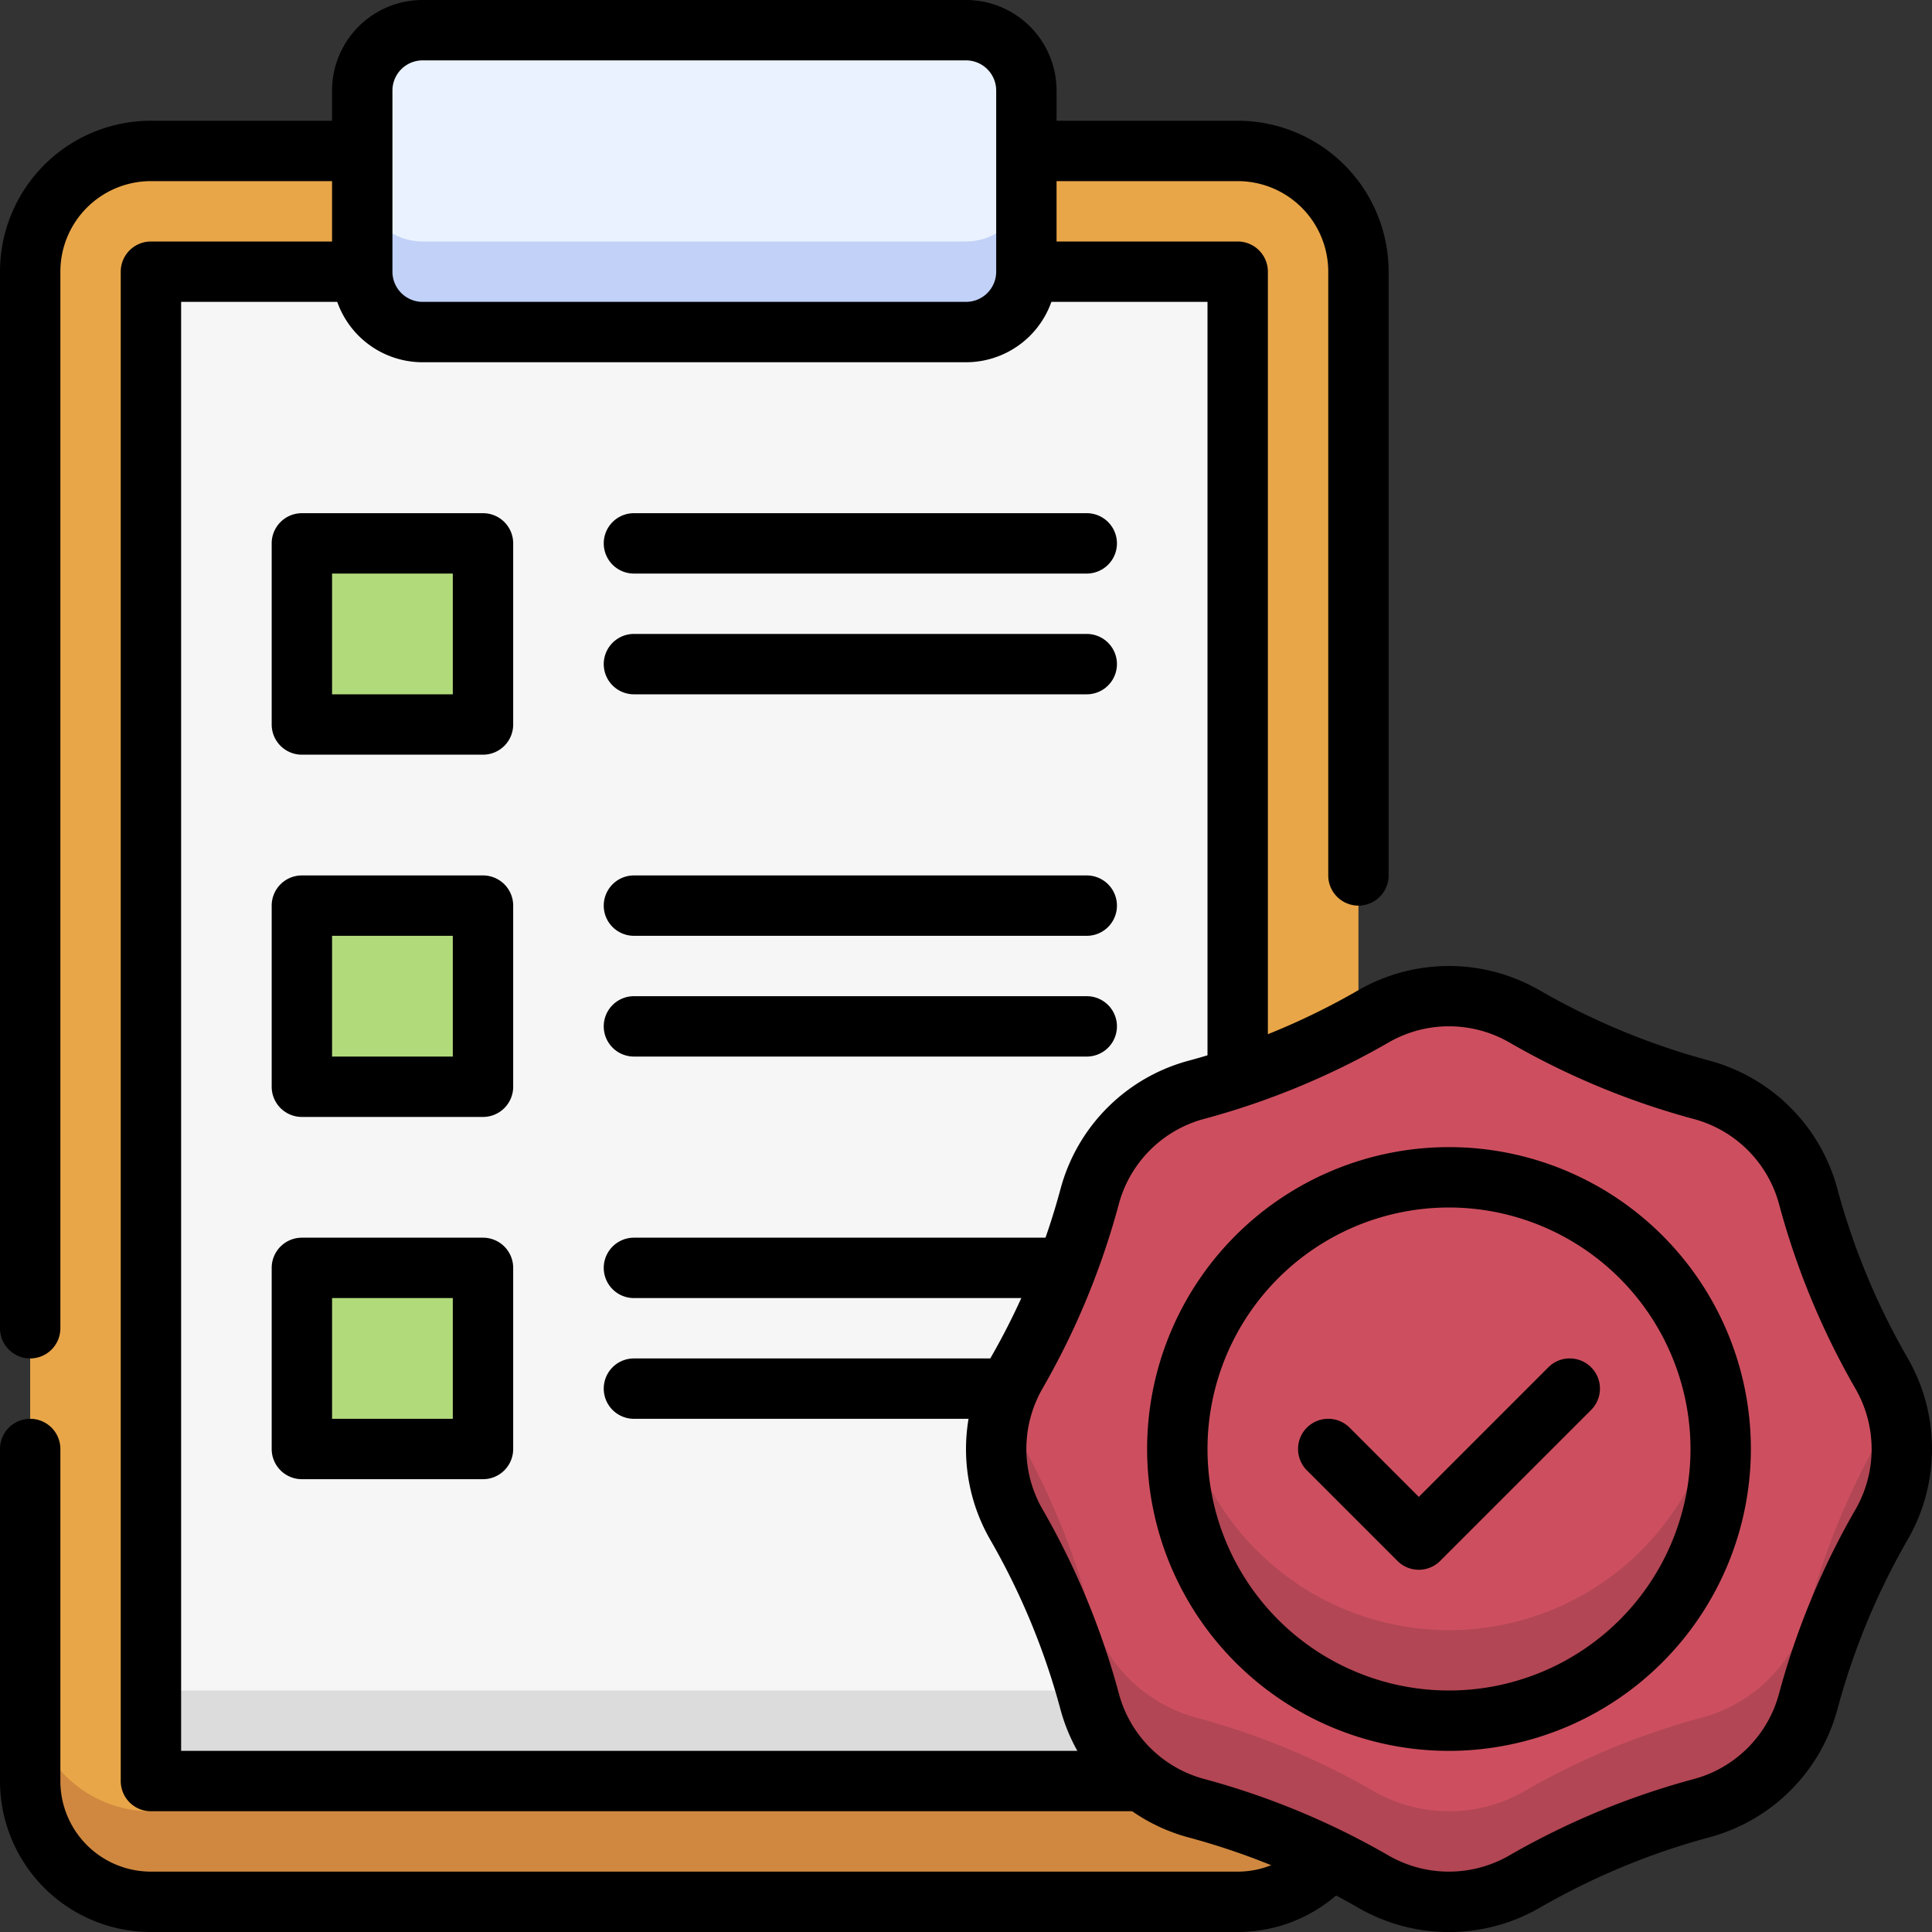
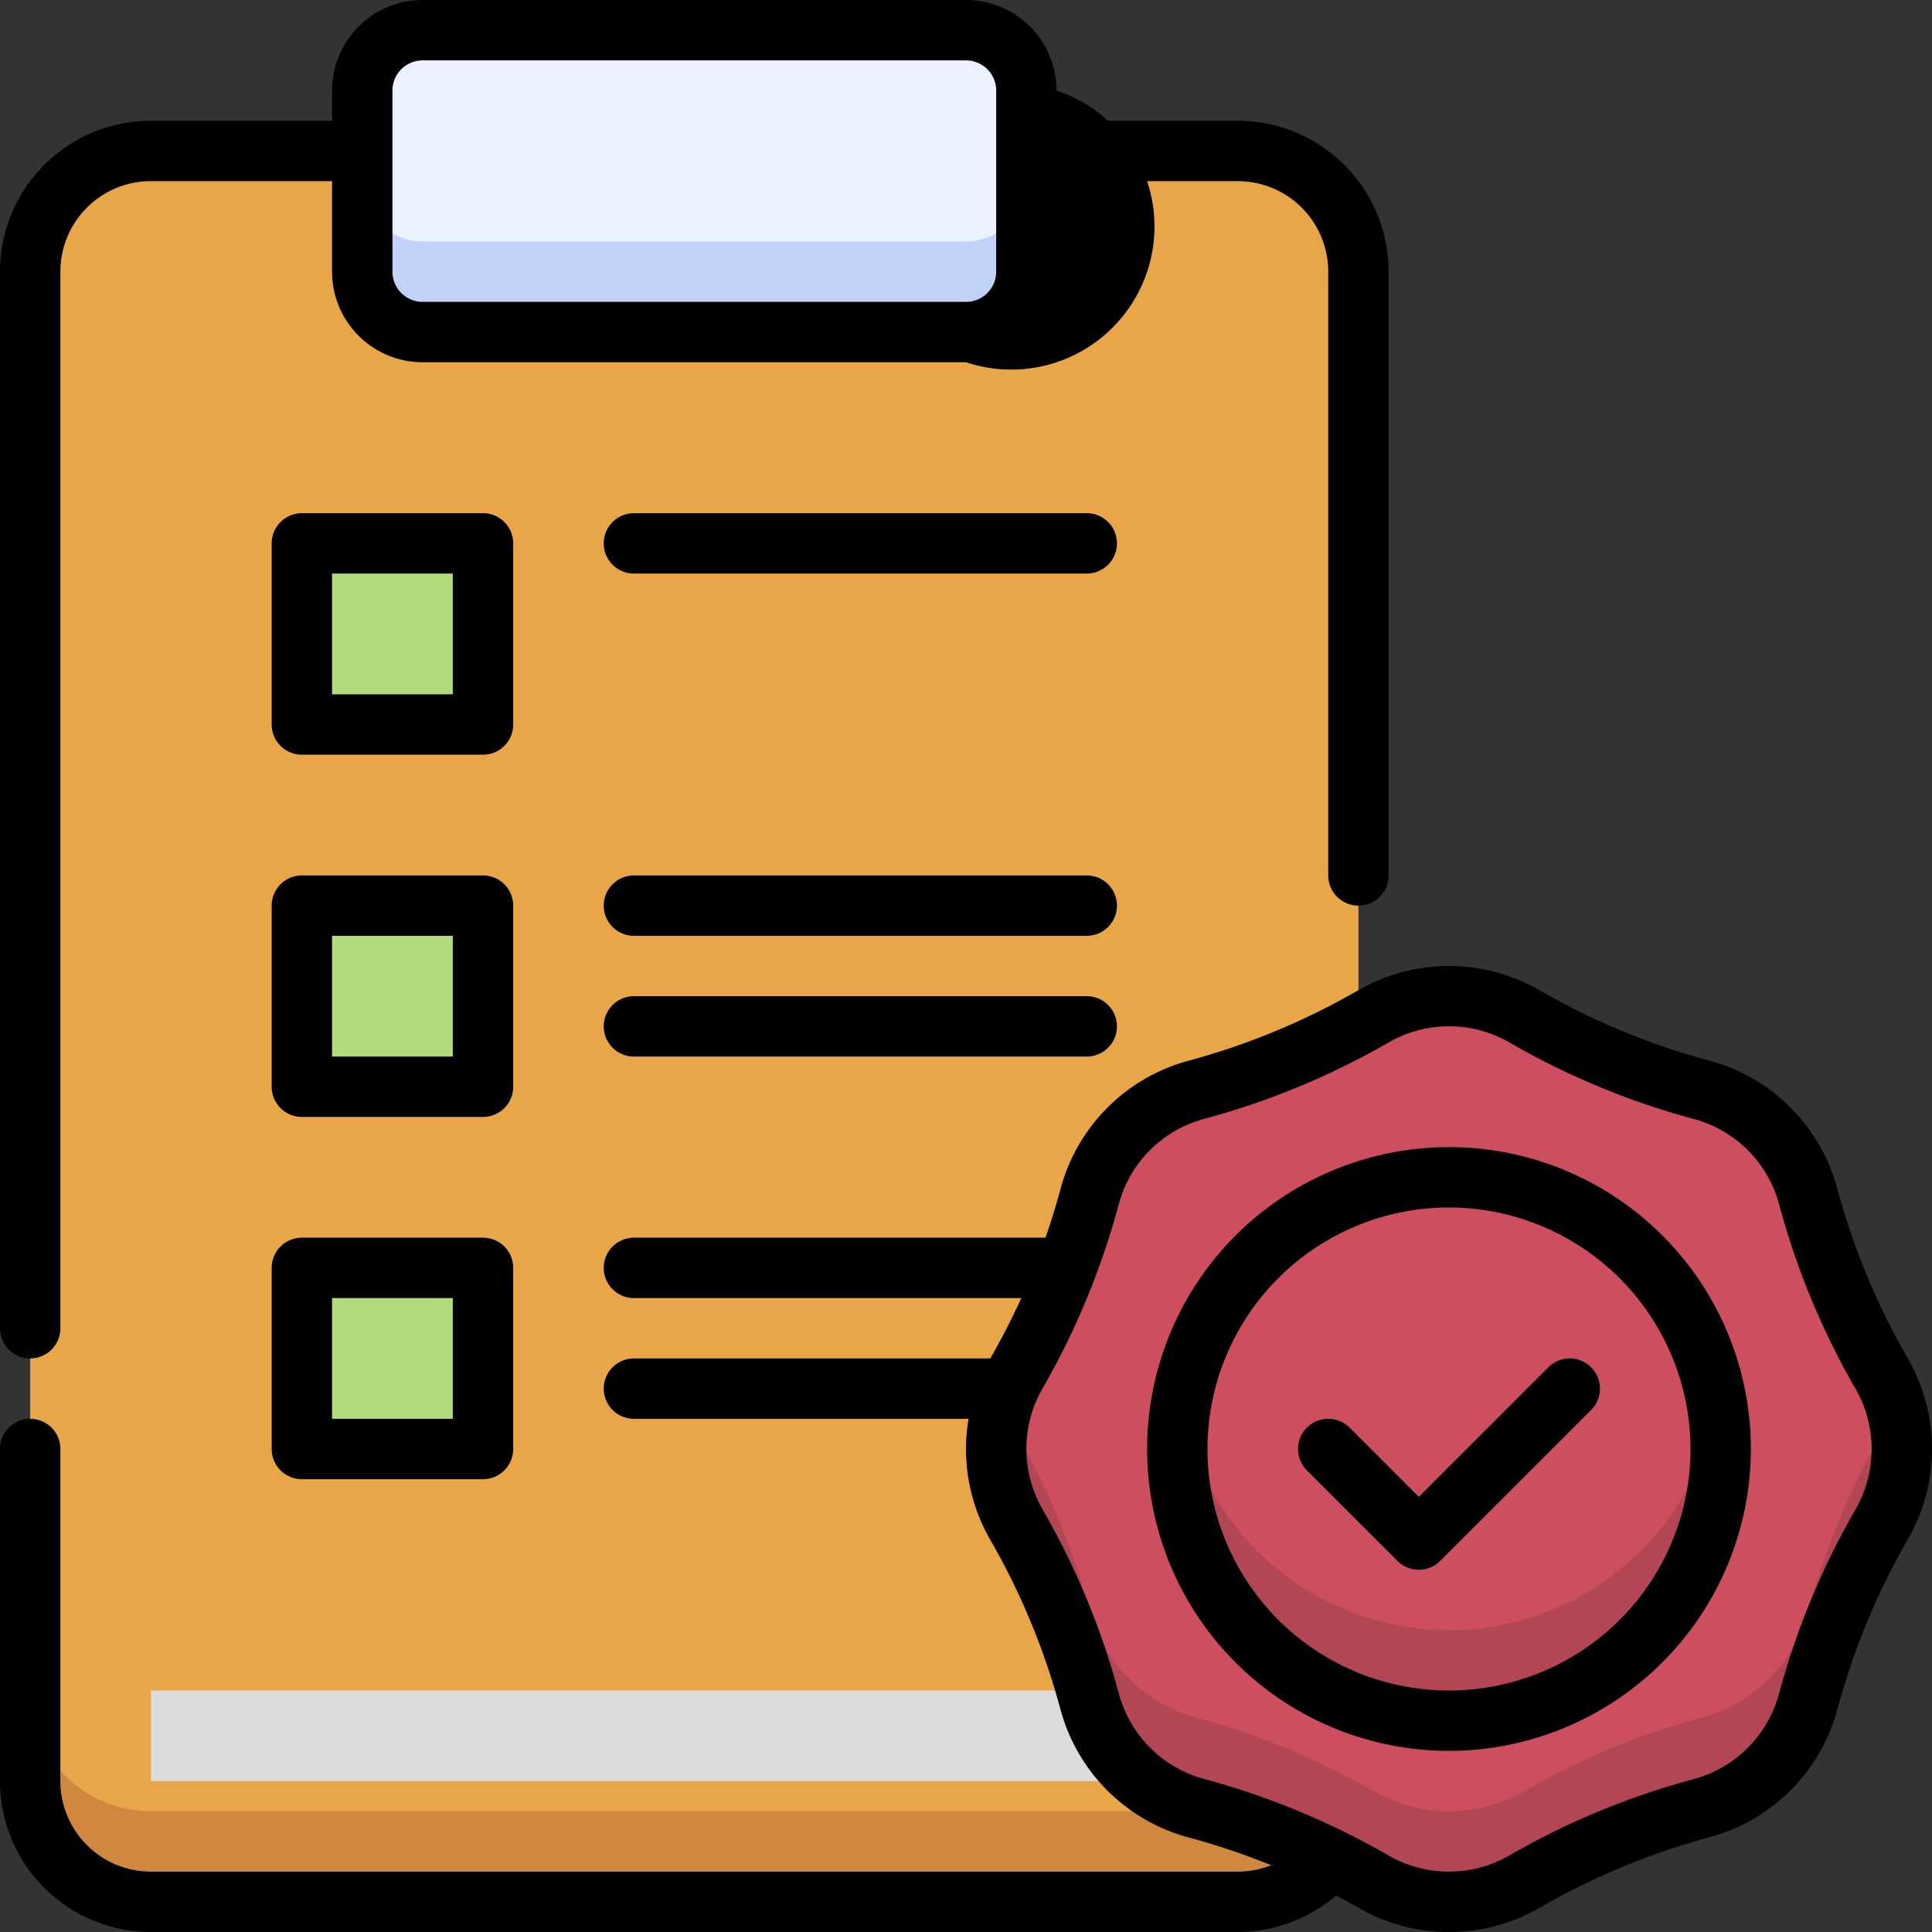
<svg xmlns="http://www.w3.org/2000/svg" viewBox="0 0 512 512">
  <rect x="0" y="0" width="512" height="512" fill="#333333" stroke="none" />
  <defs>
    <style>.cls-1{fill:#e9a648;}.cls-2{fill:#d08840;}.cls-3{fill:#f6f6f6;}.cls-4{fill:#dcdcdc;}.cls-5{fill:#eaf2ff;}.cls-6{fill:#c1d1f7;}.cls-7{fill:#b1da7a;}.cls-8{fill:#cd4f5f;}.cls-9{fill:#b24654;}</style>
  </defs>
  <title>24. Verification</title>
  <g id="_24._Verification" data-name="24. Verification">
    <rect class="cls-1" x="8" y="40" width="352" height="464" rx="32" />
    <path class="cls-2" d="M328,480H40A32,32,0,0,1,8,448v24a32,32,0,0,0,32,32H328a32,32,0,0,0,32-32V448A32,32,0,0,1,328,480Z" />
    <path d="M8,360a8,8,0,0,1-8-8V72A40,40,0,0,1,40,32H328a40,40,0,0,1,40,40V232a8,8,0,0,1-16,0V72a24,24,0,0,0-24-24H40A24,24,0,0,0,16,72V352A8,8,0,0,1,8,360Z" />
    <path d="M328,512H40A40,40,0,0,1,0,472V384a8,8,0,0,1,16,0v88a24,24,0,0,0,24,24H328a24,24,0,0,0,24-24V280a8,8,0,0,1,16,0V472A40,40,0,0,1,328,512Z" />
-     <rect class="cls-3" x="40" y="72" width="288" height="400" />
    <rect class="cls-4" x="40" y="448" width="288" height="24" />
-     <path d="M328,480H40a8,8,0,0,1-8-8V72a8,8,0,0,1,8-8H328a8,8,0,0,1,8,8V472A8,8,0,0,1,328,480ZM48,464H320V80H48Z" />
    <rect class="cls-5" x="96" y="8" width="176" height="80" rx="16" />
    <path class="cls-6" d="M256,64H112A16,16,0,0,1,96,48V72a16,16,0,0,0,16,16H256a16,16,0,0,0,16-16V48A16,16,0,0,1,256,64Z" />
-     <path d="M256,96H112A24,24,0,0,1,88,72V24A24,24,0,0,1,112,0H256a24,24,0,0,1,24,24V72A24,24,0,0,1,256,96ZM112,16a8,8,0,0,0-8,8V72a8,8,0,0,0,8,8H256a8,8,0,0,0,8-8V24a8,8,0,0,0-8-8Z" />
+     <path d="M256,96H112A24,24,0,0,1,88,72V24A24,24,0,0,1,112,0H256a24,24,0,0,1,24,24A24,24,0,0,1,256,96ZM112,16a8,8,0,0,0-8,8V72a8,8,0,0,0,8,8H256a8,8,0,0,0,8-8V24a8,8,0,0,0-8-8Z" />
    <rect class="cls-7" x="80" y="144" width="48" height="48" />
    <path d="M128,200H80a8,8,0,0,1-8-8V144a8,8,0,0,1,8-8h48a8,8,0,0,1,8,8v48A8,8,0,0,1,128,200ZM88,184h32V152H88Z" />
    <path d="M288,152H168a8,8,0,0,1,0-16H288a8,8,0,0,1,0,16Z" />
-     <path d="M288,184H168a8,8,0,0,1,0-16H288a8,8,0,0,1,0,16Z" />
    <rect class="cls-7" x="80" y="240" width="48" height="48" />
    <path d="M128,296H80a8,8,0,0,1-8-8V240a8,8,0,0,1,8-8h48a8,8,0,0,1,8,8v48A8,8,0,0,1,128,296ZM88,280h32V248H88Z" />
    <path d="M288,248H168a8,8,0,0,1,0-16H288a8,8,0,0,1,0,16Z" />
    <path d="M288,280H168a8,8,0,0,1,0-16H288a8,8,0,0,1,0,16Z" />
    <rect class="cls-7" x="80" y="336" width="48" height="48" />
    <path d="M128,392H80a8,8,0,0,1-8-8V336a8,8,0,0,1,8-8h48a8,8,0,0,1,8,8v48A8,8,0,0,1,128,392ZM88,376h32V344H88Z" />
    <path d="M288,344H168a8,8,0,0,1,0-16H288a8,8,0,0,1,0,16Z" />
    <path d="M288,376H168a8,8,0,0,1,0-16H288a8,8,0,0,1,0,16Z" />
    <path class="cls-8" d="M498.67,404a195.2,195.2,0,0,0-19.48,47,40,40,0,0,1-28.2,28.2,195.2,195.2,0,0,0-47,19.48,40.06,40.06,0,0,1-39.94,0,195.2,195.2,0,0,0-47-19.48,40,40,0,0,1-28.2-28.2,195.2,195.2,0,0,0-19.48-47,40.06,40.06,0,0,1,0-39.94,195.2,195.2,0,0,0,19.48-47,40,40,0,0,1,28.2-28.2,195.2,195.2,0,0,0,47-19.48,40.06,40.06,0,0,1,39.94,0,195.2,195.2,0,0,0,47,19.48,40,40,0,0,1,28.2,28.2,195.2,195.2,0,0,0,19.48,47A40.06,40.06,0,0,1,498.67,404Z" />
    <path class="cls-9" d="M498.67,380a195.2,195.2,0,0,0-19.48,47,40,40,0,0,1-28.2,28.2,195.2,195.2,0,0,0-47,19.48,40.06,40.06,0,0,1-39.94,0,195.2,195.2,0,0,0-47-19.48,40,40,0,0,1-28.2-28.2,195.2,195.2,0,0,0-19.48-47,39.93,39.93,0,0,1-3.48-8,39.94,39.94,0,0,0,3.48,32,195.2,195.2,0,0,1,19.48,47,40,40,0,0,0,28.2,28.2,195.2,195.2,0,0,1,47,19.48,40.06,40.06,0,0,0,39.94,0,195.2,195.2,0,0,1,47-19.48,40,40,0,0,0,28.2-28.2,195.2,195.2,0,0,1,19.48-47,40,40,0,0,0,3.48-32A39.93,39.93,0,0,1,498.67,380Z" />
    <path d="M360,505.6a187.46,187.46,0,0,0-45.09-18.68,48.08,48.08,0,0,1-33.86-33.86A187.46,187.46,0,0,0,262.4,408a48.1,48.1,0,0,1,0-47.94,187.46,187.46,0,0,0,18.68-45.09,48.08,48.08,0,0,1,33.86-33.86A187.46,187.46,0,0,0,360,262.4a48.1,48.1,0,0,1,47.94,0,187.46,187.46,0,0,0,45.09,18.68,48.08,48.08,0,0,1,33.86,33.86A187.46,187.46,0,0,0,505.6,360a48.1,48.1,0,0,1,0,47.94,187.46,187.46,0,0,0-18.68,45.09,48.08,48.08,0,0,1-33.86,33.86A187.46,187.46,0,0,0,408,505.6,48.1,48.1,0,0,1,360,505.6Zm8-229.34a203.66,203.66,0,0,1-48.94,20.27,32,32,0,0,0-22.56,22.56A203.83,203.83,0,0,1,276.26,368a32.06,32.06,0,0,0,0,31.94,203.83,203.83,0,0,1,20.27,48.94,32,32,0,0,0,22.56,22.56A203.66,203.66,0,0,1,368,491.74a32.06,32.06,0,0,0,31.94,0,203.66,203.66,0,0,1,48.94-20.27,32,32,0,0,0,22.56-22.56A203.83,203.83,0,0,1,491.74,400h0a32.06,32.06,0,0,0,0-31.94,203.83,203.83,0,0,1-20.27-48.94,32,32,0,0,0-22.56-22.56A203.66,203.66,0,0,1,400,276.26,32.06,32.06,0,0,0,368,276.26Z" />
    <circle class="cls-8" cx="384" cy="384" r="72" />
    <path class="cls-9" d="M384,432a72,72,0,0,1-71-60,72,72,0,1,0,142,0A72,72,0,0,1,384,432Z" />
    <path d="M384,464a80,80,0,1,1,80-80A80.09,80.09,0,0,1,384,464Zm0-144a64,64,0,1,0,64,64A64.07,64.07,0,0,0,384,320Z" />
    <path d="M370.34,413.66l-24-24a8,8,0,0,1,11.32-11.32L376,396.69l34.34-34.35a8,8,0,0,1,11.32,11.32l-40,40A8,8,0,0,1,370.34,413.66Z" />
  </g>
</svg>